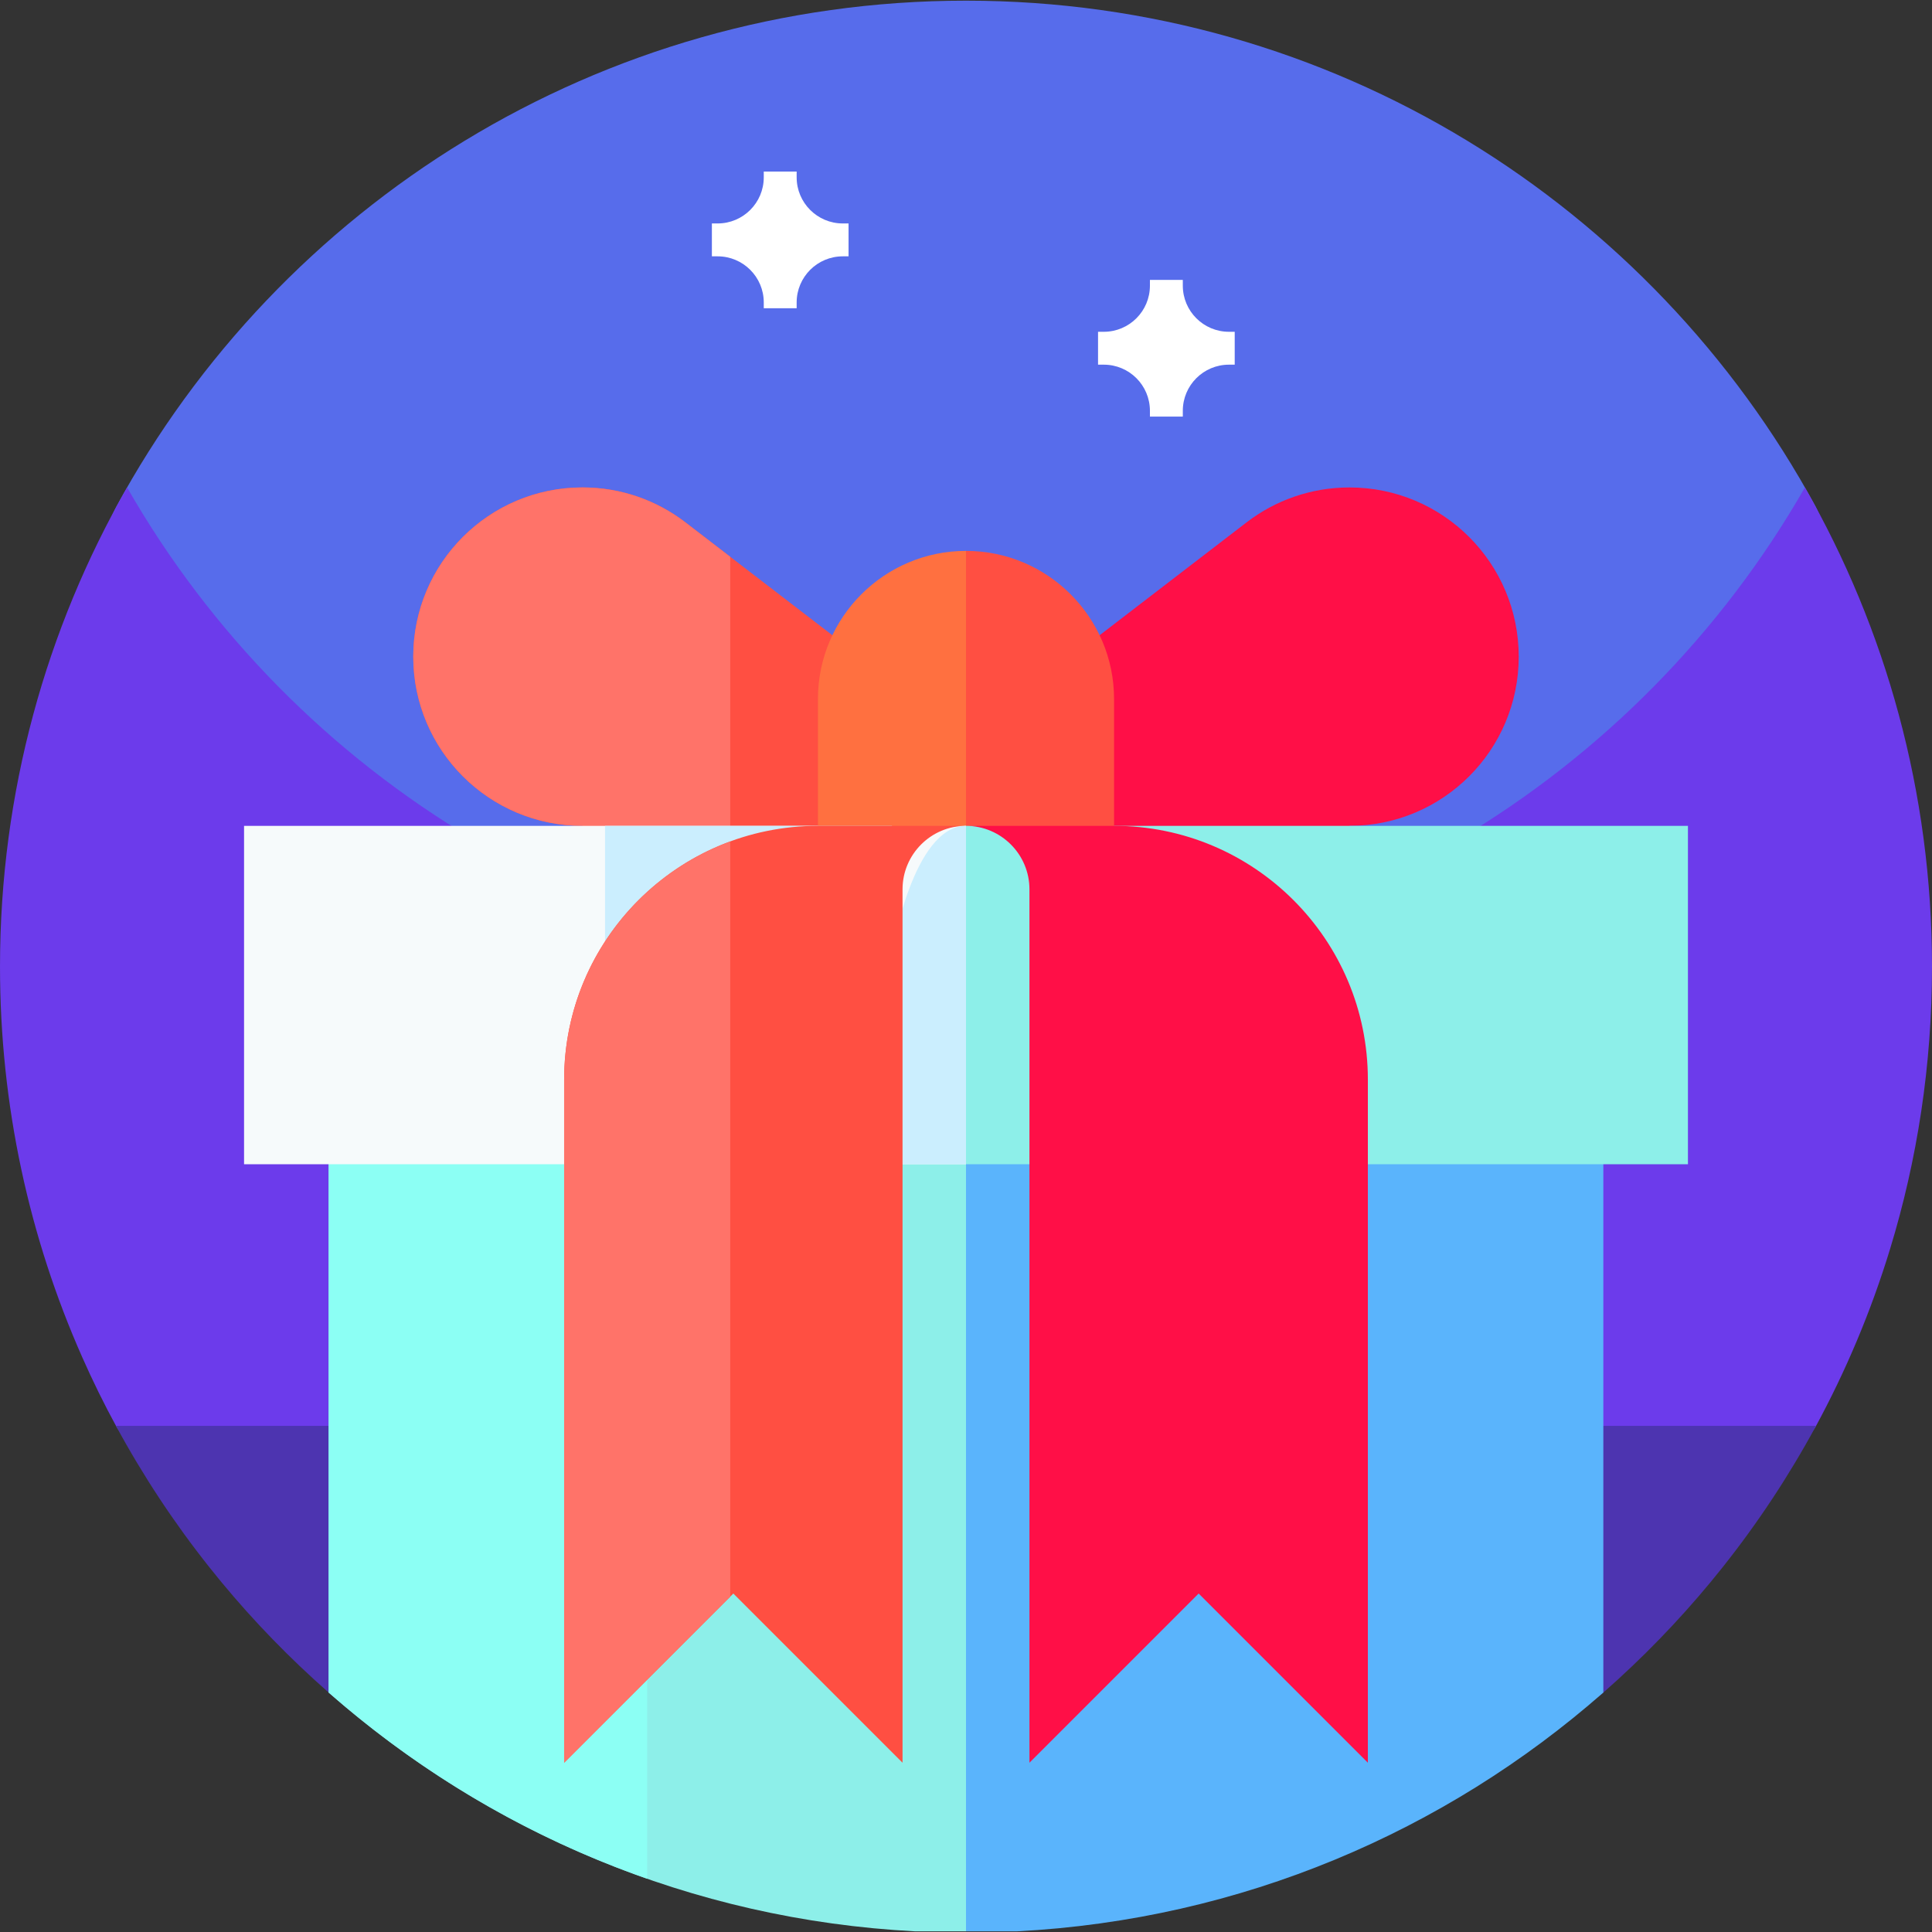
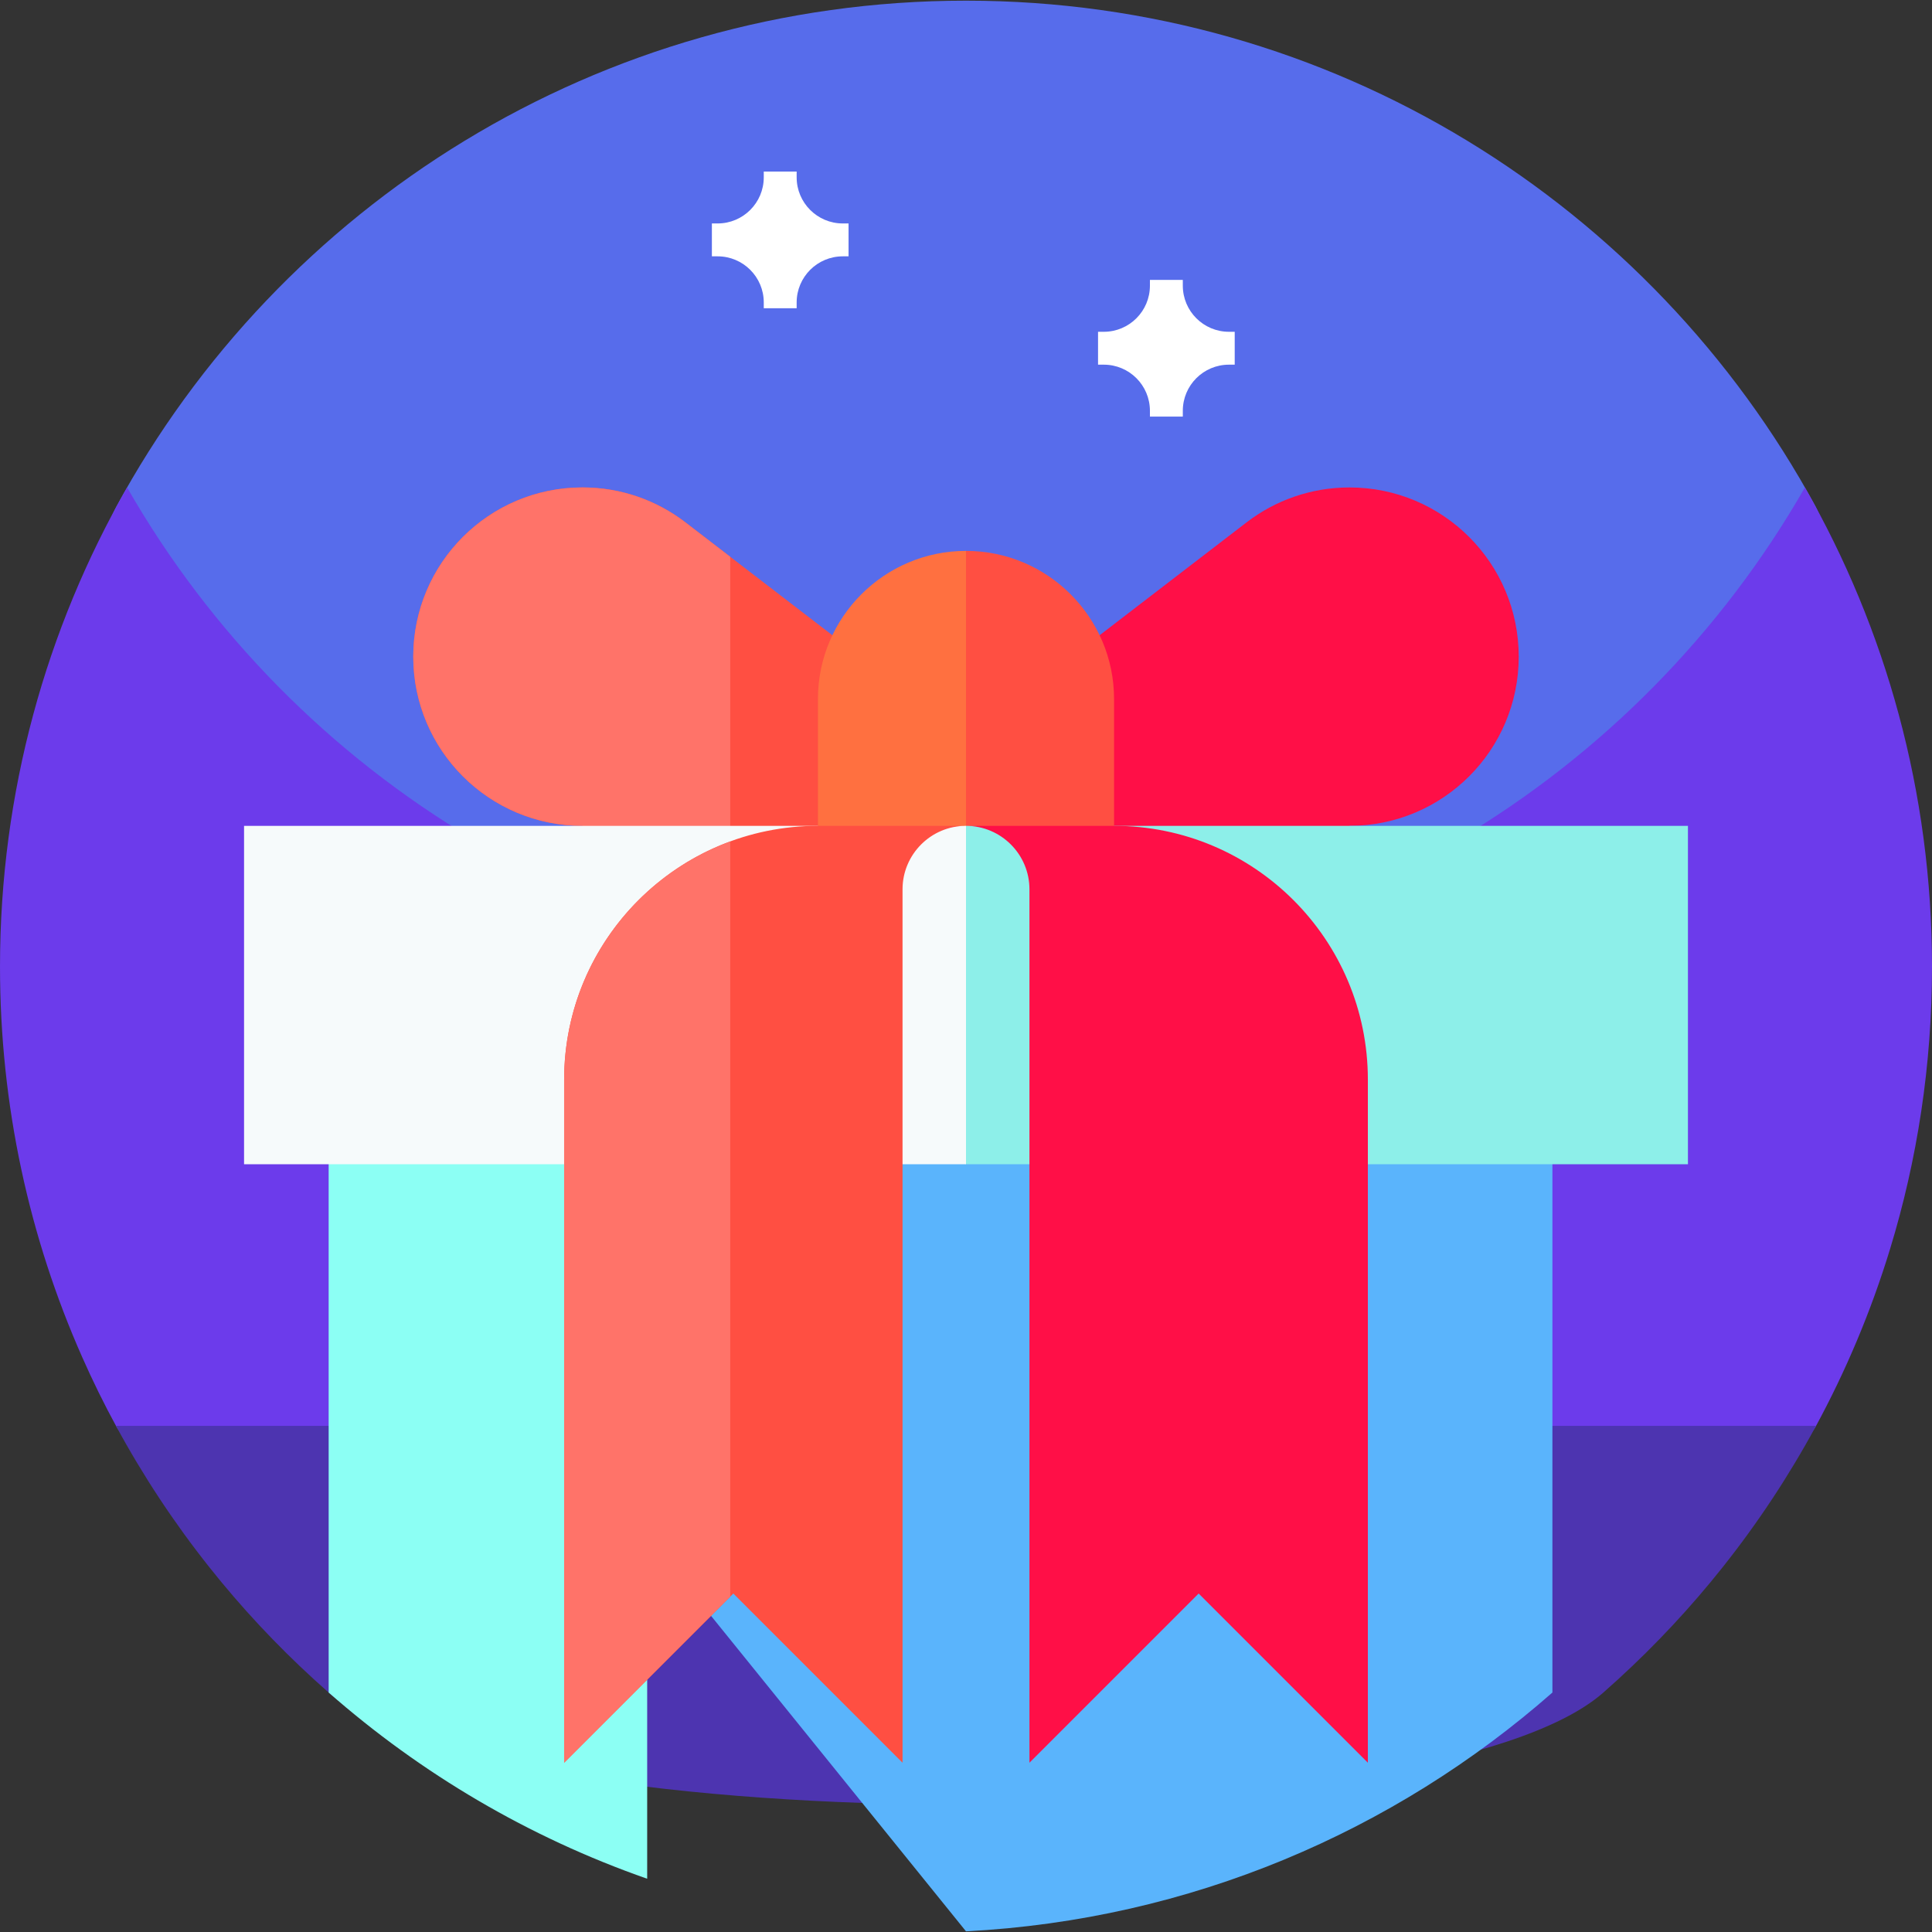
<svg xmlns="http://www.w3.org/2000/svg" id="Capa_1" height="512" viewBox="0 0 512 512" width="512">
  <rect x="0" y="0" width="512" height="512" fill="#333333" stroke="none" />
  <g>
    <g>
      <path d="m256 327.736c-141.387 0-244.868-157.085-225.264-193.289 43.302-79.963 127.94-134.27 225.264-134.27 97.204 0 181.752 54.172 225.103 133.974 19.704 36.274-83.716 193.585-225.103 193.585z" fill="#576ceb" />
      <path d="m512 256.177c0 26.051-3.891 51.191-11.129 74.871-5.031 16.469-11.672 32.231-19.75 47.109-8.25 15.2-147.391 59.961-225.121 59.961s-216.871-44.761-225.109-59.961c-3.289-6.031-6.332-12.21-9.121-18.531-14-31.629-21.77-66.629-21.77-103.449 0-46.219 12.25-89.57 33.68-127 44.121 77.07 127.16 129 222.32 129s178.211-51.93 222.32-129c21.43 37.43 33.68 80.781 33.68 127zm0 0" fill="#6c3beb" />
      <path d="m481.262 377.876c-7.16 13.223-15.434 25.742-24.723 37.43-8.437 10.633-17.719 20.57-27.719 29.723-1.316 1.205-2.644 2.396-3.985 3.574-45.065 39.575-292.659 39.552-337.732-.055-1.32-1.16-2.627-2.332-3.922-3.519-10-9.153-19.282-19.09-27.719-29.723-9.289-11.688-17.563-24.207-24.723-37.43zm0 0" fill="#4d34b0" />
    </g>
    <g>
      <path d="m357.64 129.177c-10.253 0-19.701 3.442-27.254 9.232l-104.74 80.451 30.353 89.683 101.641-89.683c24.765 0 44.841-20.076 44.841-44.841s-20.076-44.842-44.841-44.842z" fill="#ff0f47" />
      <path d="m154.359 129.177c10.253 0 19.701 3.442 27.254 9.232l104.739 80.451-30.353 89.683-101.64-89.683c-24.765 0-44.841-20.076-44.841-44.841s20.076-44.842 44.841-44.842z" fill="#ff4f42" />
      <path d="m193.516 147.551-11.903-9.143c-7.554-5.79-17.002-9.232-27.254-9.232-24.765 0-44.841 20.076-44.841 44.841s20.076 44.841 44.841 44.841l39.157 34.55z" fill="#ff7369" />
-       <path d="m255.999 511.823h13.496c59.428-3.087 113.484-26.447 155.406-63.286v-162.415h-337.804z" fill="#5ab4fc" />
-       <path d="m87.097 448.536c41.923 36.84 95.979 60.2 155.407 63.287h13.495v-225.701h-168.902z" fill="#8defe9" />
+       <path d="m255.999 511.823c59.428-3.087 113.484-26.447 155.406-63.286v-162.415h-337.804z" fill="#5ab4fc" />
      <path d="m87.097 448.536c24.455 21.49 53.039 38.385 84.412 49.35v-211.764h-84.412z" fill="#8cfff4" />
      <path d="m295.236 185.228c0-21.635-17.601-39.236-39.236-39.236l-39.236 95.288h78.472z" fill="#ff4f42" />
      <path d="m216.763 185.228v56.052h39.236v-95.288c-21.634 0-39.236 17.601-39.236 39.236z" fill="#ff7040" />
      <path d="m447.323 218.86h-152.087v22.421s-8.883-22.421-39.236-22.421l-67.262 44.841 67.262 44.841h191.323z" fill="#8defe9" />
      <path d="m64.676 218.86v89.683h191.323v-89.683c-28.221 0-39.236 33.631-39.236 33.631v-33.631z" fill="#f6fafb" />
-       <path d="m160.338 218.86v89.683h95.662v-89.683c-14.11 0-19.618 33.631-19.618 33.631v-33.631z" fill="#cbeefe" />
      <path d="m149.501 286.122v181.02l44.841-44.841 44.841 44.841v-231.467c0-9.272 7.543-16.816 16.815-16.816h-39.236c-37.147.001-67.261 30.115-67.261 67.263z" fill="#ff4f42" />
      <path d="m193.516 222.988c-25.691 9.463-44.015 34.157-44.015 63.133v181.02l44.015-44.015z" fill="#ff7369" />
      <path d="m362.498 286.122v181.02l-44.842-44.842-44.841 44.841v-231.466c0-9.272-7.543-16.816-16.816-16.816h39.236c37.149.001 67.263 30.115 67.263 67.263z" fill="#ff0f47" />
    </g>
    <g fill="#fff">
      <path d="m188.656 67.932h1.524c6.754 0 12.226 5.472 12.226 12.226v1.528h8.715v-1.528c0-6.754 5.477-12.226 12.227-12.226h1.527v-8.715h-1.527c-6.75 0-12.227-5.477-12.227-12.227v-1.523h-8.715v1.523c0 6.75-5.472 12.227-12.226 12.227h-1.524zm0-8.715" />
      <path d="m290.992 96.642h1.524c6.754 0 12.226 5.472 12.226 12.226v1.528h8.715v-1.528c0-6.754 5.477-12.226 12.227-12.226h1.527v-8.715h-1.527c-6.75 0-12.227-5.477-12.227-12.227v-1.523h-8.715v1.523c0 6.75-5.472 12.227-12.226 12.227h-1.524zm0-8.715" />
    </g>
  </g>
</svg>